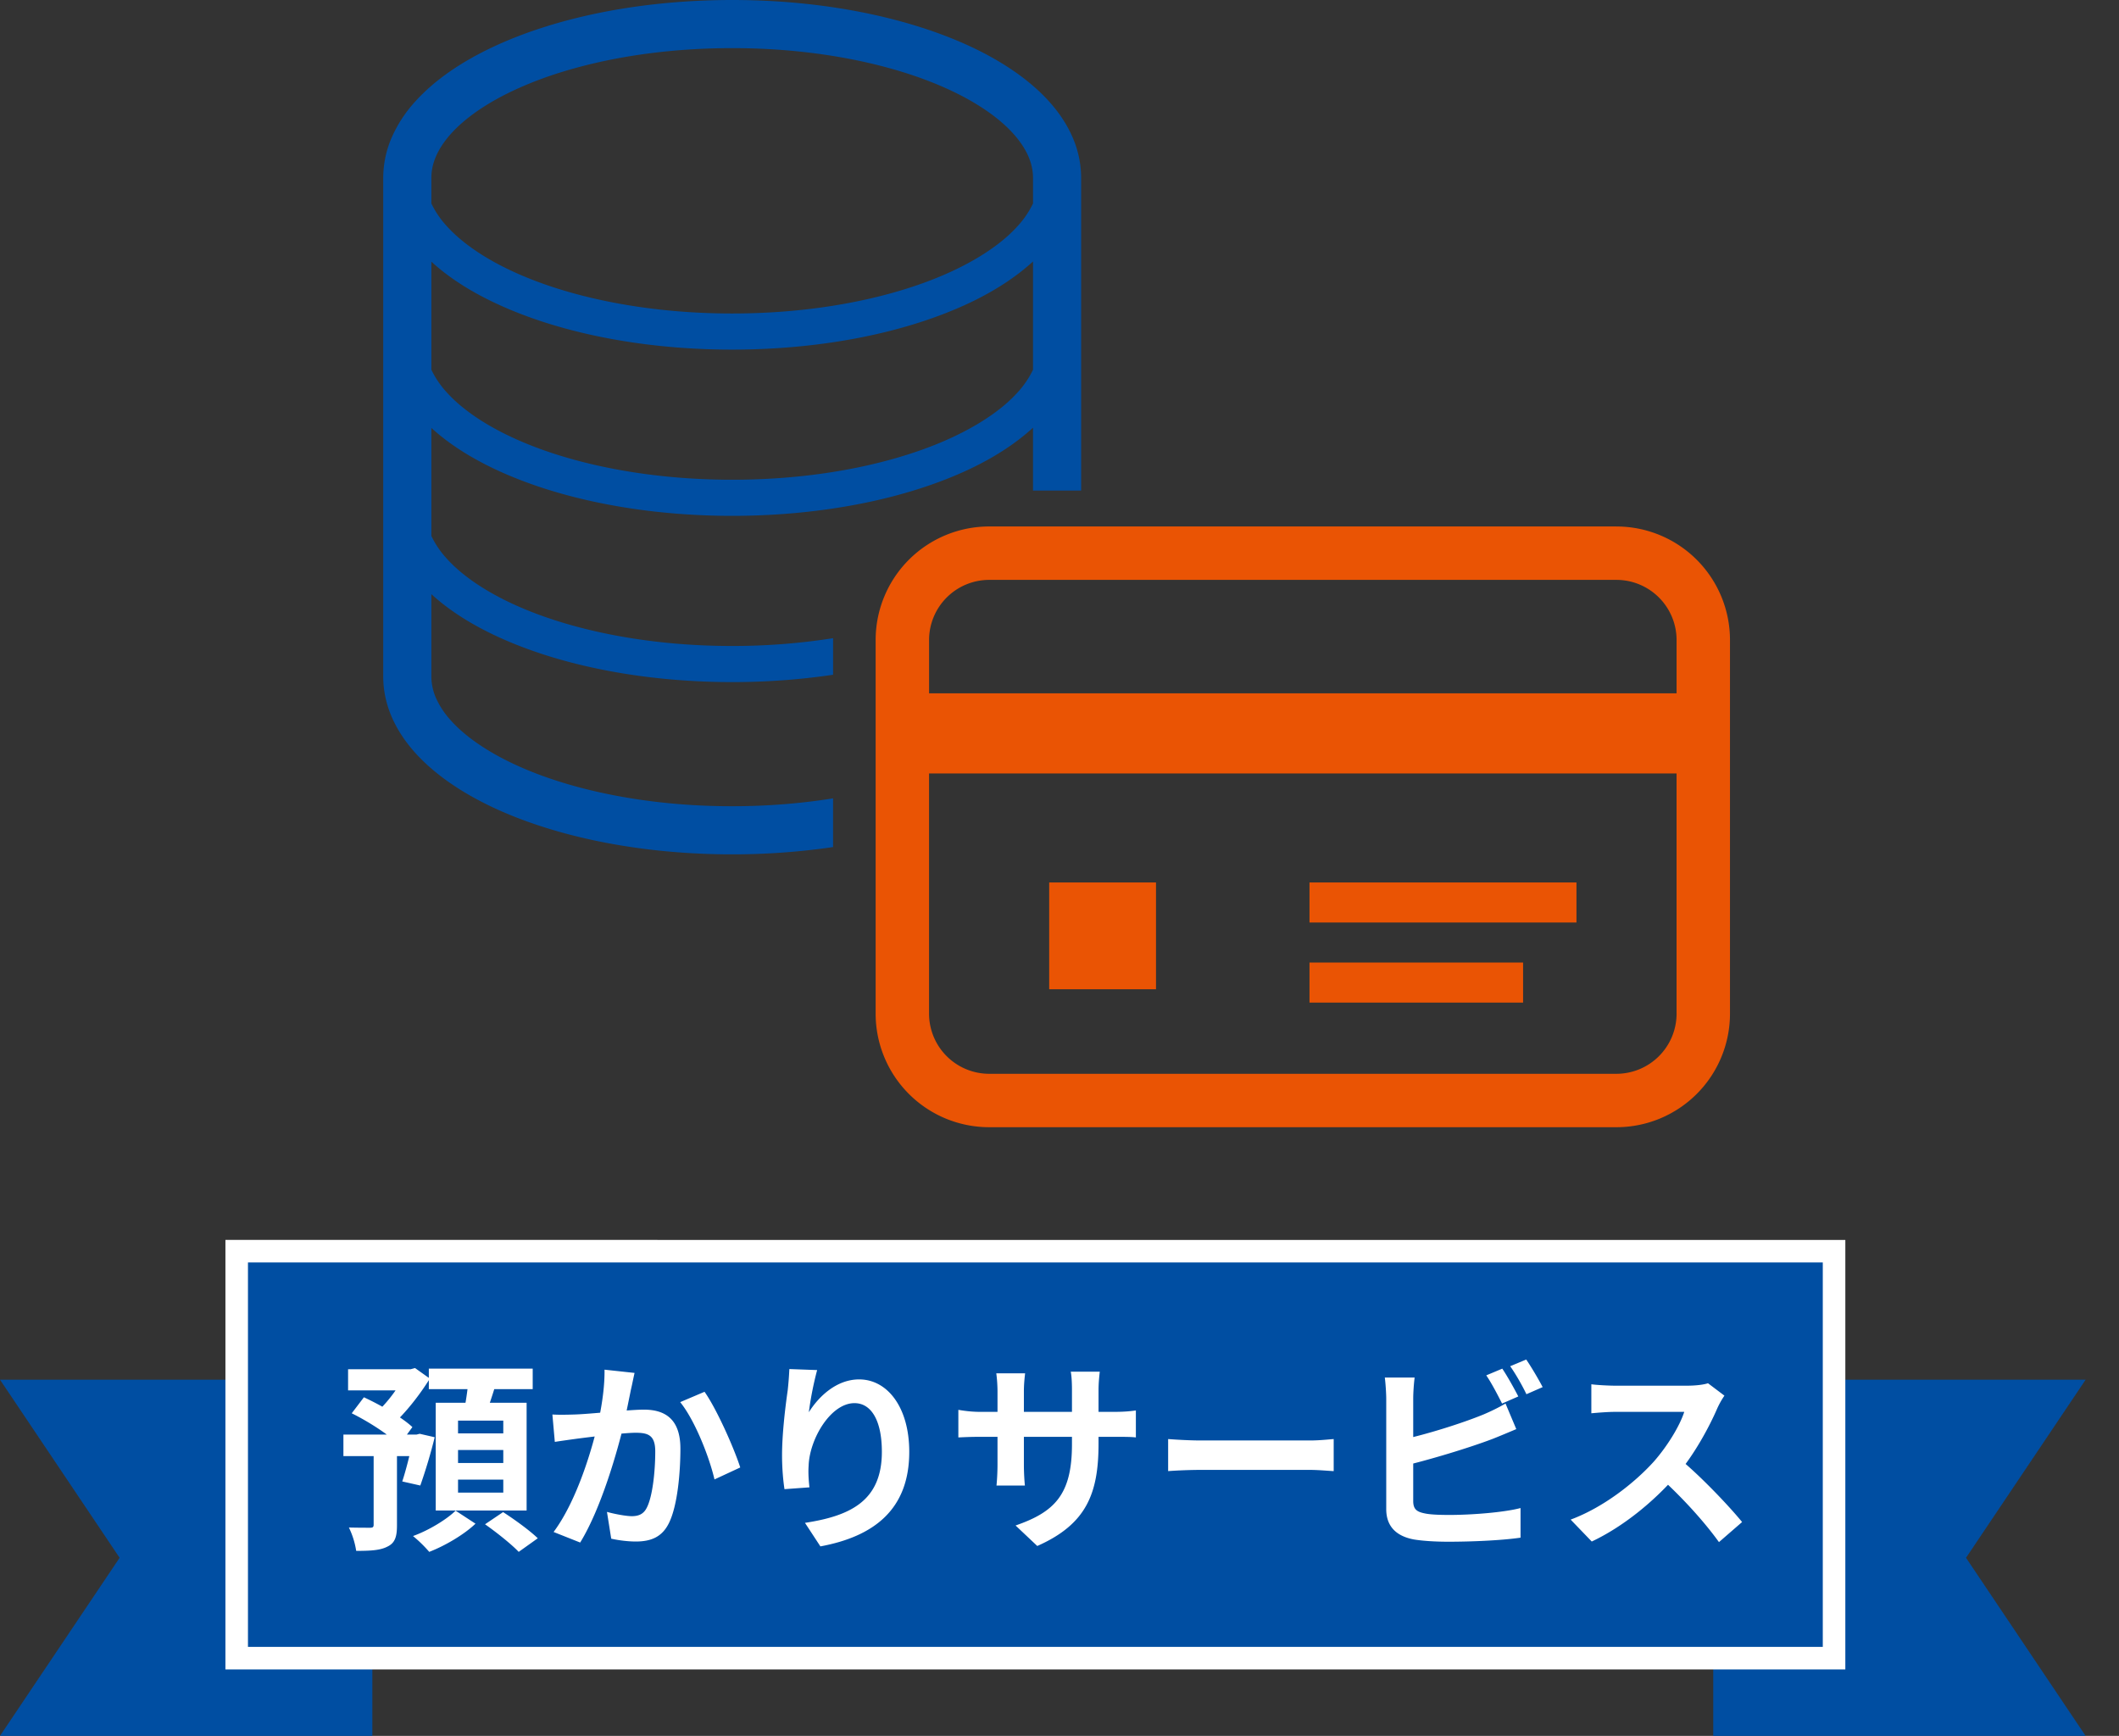
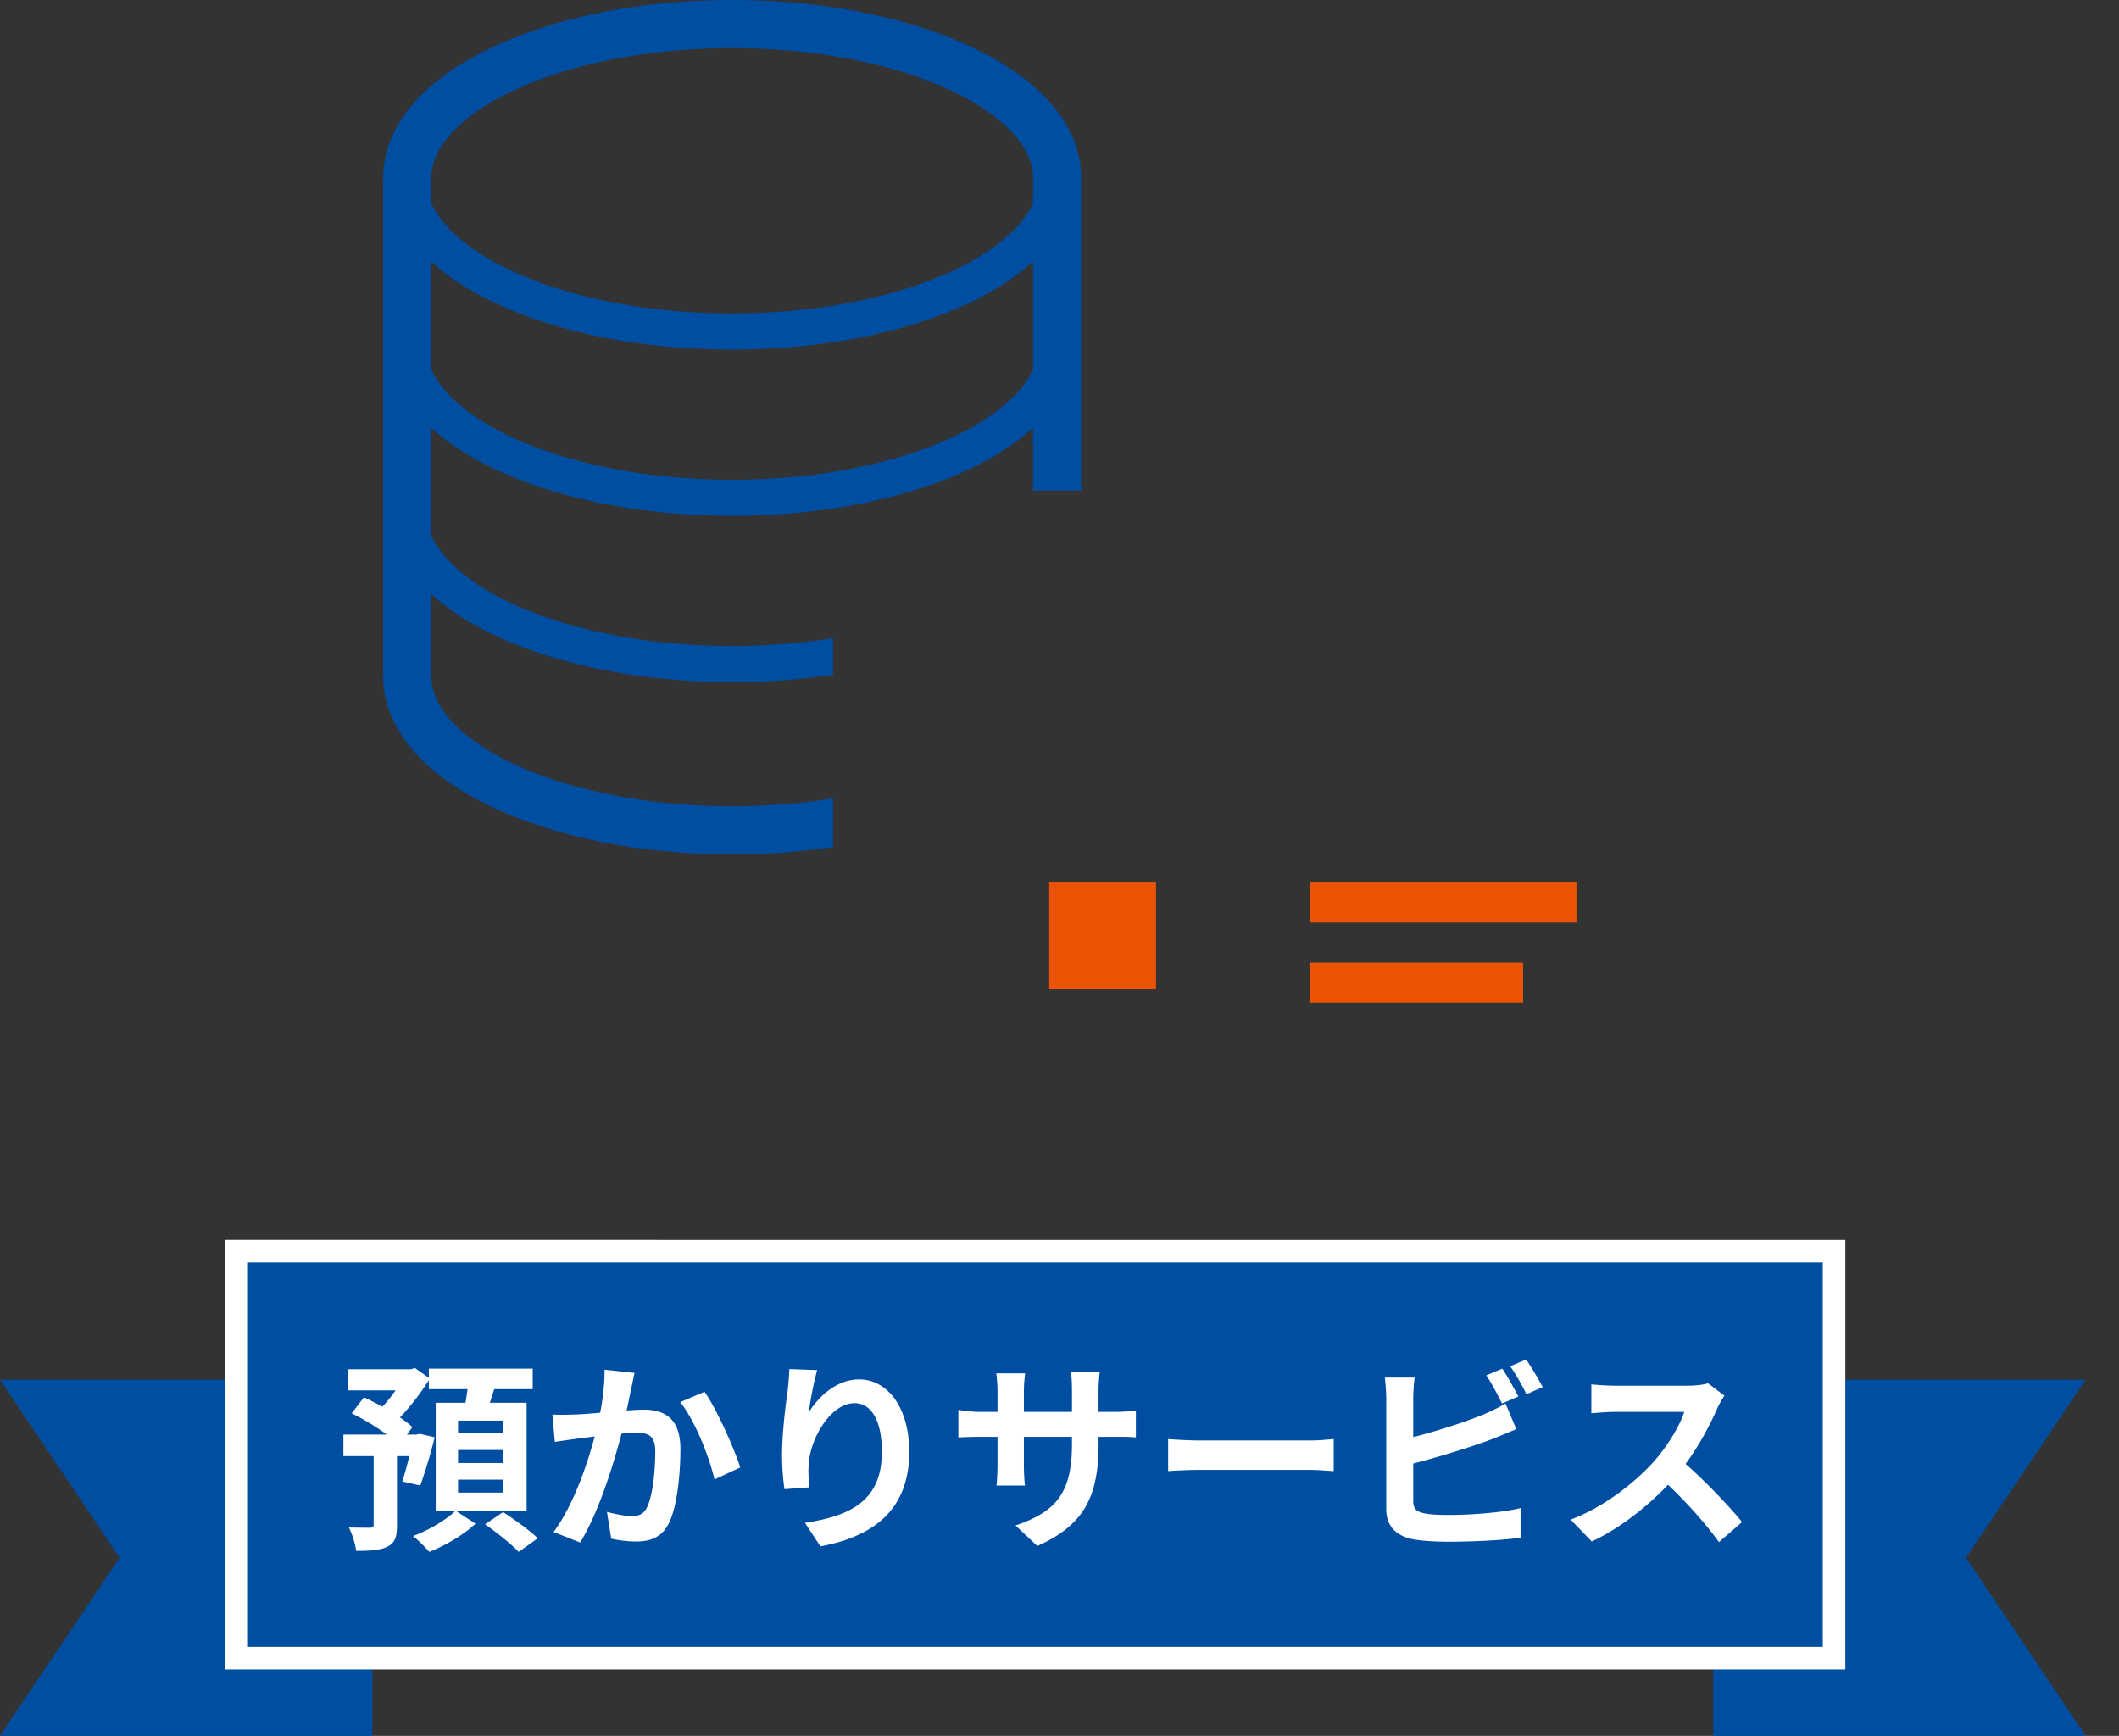
<svg xmlns="http://www.w3.org/2000/svg" width="94" height="77" viewBox="0 0 94 77" fill="none">
  <rect x="0" y="0" width="94" height="77" fill="#333333" stroke="none" />
  <g clip-path="url(#clip0_16_839)">
-     <path d="M71.708 23.353H43.88a5.037 5.037 0 00-5.036 5.036v16.575A5.037 5.037 0 0043.881 50h27.827a5.037 5.037 0 005.035-5.036V28.39a5.037 5.037 0 00-5.035-5.036zm2.666 21.611a2.67 2.67 0 01-2.666 2.667H43.88a2.67 2.67 0 01-2.667-2.667V34.308h33.16v10.656zm0-14.209h-33.16v-2.366a2.67 2.67 0 012.667-2.667h27.827a2.67 2.67 0 012.666 2.667v2.366z" fill="#EA5404" />
    <path d="M51.28 39.144h-4.737v4.737h4.738v-4.737zm18.653 0H58.09v1.776h11.843v-1.776zm-2.368 3.552H58.09v1.777h9.475v-1.777z" fill="#EA5404" />
    <path d="M32.48 35.762c-3.843.004-7.315-.746-9.734-1.895-1.21-.572-2.15-1.241-2.749-1.914a3.712 3.712 0 01-.657-.993 2.372 2.372 0 01-.204-.95v-3.654c1.234 1.129 2.968 2.03 5.042 2.697 2.391.763 5.24 1.202 8.302 1.203 1.558 0 3.06-.115 4.476-.326v-1.622a28.516 28.516 0 01-4.476.346c-3.876.003-7.382-.75-9.848-1.92-1.234-.583-2.203-1.27-2.834-1.978a4.097 4.097 0 01-.662-.981v-4.793c1.235 1.129 2.97 2.03 5.043 2.697 2.39.763 5.24 1.202 8.301 1.203 4.083-.003 7.784-.777 10.534-2.075 1.105-.524 2.05-1.137 2.811-1.835v2.789h2.135V7.887a4.52 4.52 0 00-.38-1.798c-.431-.991-1.175-1.845-2.118-2.58-1.42-1.103-3.313-1.963-5.527-2.567C37.719.339 35.18 0 32.48 0c-4.117.003-7.852.78-10.648 2.1-1.398.663-2.568 1.463-3.428 2.421a5.862 5.862 0 00-1.023 1.568A4.52 4.52 0 0017 7.887V30.01c0 .624.136 1.233.38 1.798.431.991 1.175 1.845 2.118 2.58 1.42 1.104 3.313 1.964 5.527 2.568 2.215.603 4.753.941 7.455.941a30.776 30.776 0 004.475-.323v-2.161c-1.4.225-2.906.35-4.476.349zM19.136 7.887c0-.318.065-.627.204-.95.242-.564.73-1.168 1.47-1.744 1.109-.866 2.767-1.647 4.777-2.192 2.01-.548 4.37-.867 6.893-.866 3.843-.004 7.315.747 9.734 1.895 1.21.571 2.15 1.24 2.749 1.914.301.337.517.67.657.993.139.324.204.632.205.95v1.138a4.07 4.07 0 01-.662.982c-.946 1.067-2.659 2.07-4.868 2.772-2.21.707-4.907 1.128-7.815 1.127-3.876.002-7.382-.75-9.848-1.92-1.234-.584-2.203-1.27-2.834-1.979a4.08 4.08 0 01-.662-.981v-1.14zm0 3.72c1.234 1.13 2.968 2.031 5.042 2.698 2.391.764 5.24 1.203 8.302 1.203 4.083-.002 7.784-.776 10.533-2.075 1.105-.524 2.05-1.137 2.812-1.835V16.4a4.065 4.065 0 01-.662.982c-.946 1.066-2.659 2.07-4.868 2.771-2.21.707-4.907 1.128-7.815 1.127-3.876.002-7.382-.75-9.848-1.92-1.234-.583-2.203-1.27-2.834-1.978a4.064 4.064 0 01-.662-.982v-4.792z" fill="#004EA2" />
  </g>
  <path d="M6.47 61.2H0l5.306 7.9L0 77h16.518V61.2H6.47zM86.049 77h6.47l-5.305-7.9 5.306-7.9H76V77h10.049z" fill="#004EA2" />
  <path d="M81.36 56v-.5H10.5v18.052h70.86V56z" fill="#004EA2" stroke="#fff" />
  <path d="M76.497 61.907a3.731 3.731 0 00-.315.558c-.369.855-1.035 2.08-1.809 2.98-1.008 1.16-2.367 2.276-3.762 2.933l-.936-.972c1.458-.54 2.844-1.638 3.69-2.574.594-.675 1.143-1.566 1.35-2.205h-3.06c-.369 0-.864.045-1.062.063v-1.287c.243.036.801.063 1.062.063h3.177c.396 0 .747-.045.936-.108l.729.55zm-2.007 2.79c.927.756 2.205 2.097 2.79 2.817l-1.026.891c-.666-.927-1.647-1.998-2.61-2.87l.846-.838zm-7.848-3.987c.225.333.54.9.711 1.233l-.72.315c-.189-.369-.459-.9-.702-1.25l.711-.298zm1.062-.405c.234.342.567.91.729 1.224l-.72.315c-.18-.378-.477-.9-.72-1.242l.711-.297zm-4.95.801c-.036.27-.063.675-.063.936v4.536c0 .396.18.495.585.567.27.045.639.054 1.035.054.945 0 2.394-.108 3.141-.306v1.314c-.855.126-2.214.18-3.204.18-.585 0-1.134-.036-1.521-.099-.774-.144-1.233-.567-1.233-1.35v-4.896c0-.207-.027-.666-.063-.936h1.323zm-.594 2.763c1.161-.252 2.7-.738 3.645-1.125.315-.135.621-.279.981-.486l.477 1.134c-.342.144-.747.315-1.044.432-1.062.405-2.826.936-4.05 1.224l-.009-1.179zm-10.341-.036c.333.027.981.063 1.449.063h4.833c.423 0 .819-.045 1.062-.063v1.422c-.216-.009-.675-.054-1.053-.054h-4.842c-.504 0-1.107.027-1.449.054v-1.422zm-3.087.198c0 2.223-.54 3.582-2.718 4.545l-.963-.909c1.746-.603 2.502-1.386 2.502-3.6v-2.394c0-.36-.018-.657-.054-.828h1.287c-.018.18-.054.468-.054.828v2.358zm-3.258-3.114c-.018.171-.054.46-.054.82v3.212c0 .405.027.774.045.945h-1.26c.018-.17.045-.54.045-.945v-3.222a6.44 6.44 0 00-.054-.81h1.278zm-2.961 1.62c.162.027.531.09.972.09h5.904c.477 0 .747-.027.999-.063v1.197c-.198-.027-.522-.027-.99-.027h-5.913c-.45 0-.765.018-.972.027v-1.224zm-6.264-1.764a14.662 14.662 0 00-.369 1.872c.432-.693 1.224-1.458 2.232-1.458 1.251 0 2.223 1.233 2.223 3.213 0 2.547-1.557 3.753-3.942 4.194l-.684-1.044c2.007-.306 3.411-.972 3.411-3.15 0-1.386-.468-2.16-1.215-2.16-1.062 0-1.998 1.602-2.034 2.781-.018.252-.009.54.036.954l-1.107.081c-.054-.351-.108-.9-.108-1.503 0-.846.117-1.953.252-2.889a14.6 14.6 0 00.072-.936l1.233.045zm-8.1.127c-.054.233-.108.521-.162.746-.081.405-.198.963-.288 1.422-.297 1.27-1.026 3.834-1.962 5.355l-1.179-.468c1.071-1.44 1.746-3.816 1.998-4.95.171-.81.27-1.575.261-2.25l1.332.144zm3.105.836c.549.783 1.305 2.493 1.584 3.357l-1.143.531c-.234-1.008-.873-2.628-1.521-3.429l1.08-.459zm-6.75 1.008c.324.018.63.01.963 0 .72-.018 2.421-.216 3.096-.216.945 0 1.62.423 1.62 1.728 0 1.062-.126 2.52-.504 3.294-.306.63-.801.828-1.476.828-.351 0-.774-.054-1.089-.126l-.189-1.188c.351.1.864.19 1.098.19.306 0 .531-.09.675-.388.252-.504.369-1.602.369-2.484 0-.72-.315-.828-.873-.828-.54 0-2.088.198-2.583.261-.261.036-.729.1-.999.144l-.108-1.215zm-9.063-2.007h2.871v.936h-2.871v-.936zm-.207 2.898h3.42v.954h-3.42v-.954zm1.341.522h1.035v3.501c0 .495-.081.783-.423.945-.324.171-.774.19-1.386.19a3.635 3.635 0 00-.324-1.036c.387.01.81.01.936.01s.162-.028.162-.136v-3.474zm1.413-3.42h.225l.198-.054.657.468c-.441.711-1.08 1.53-1.656 2.043a5.066 5.066 0 00-.603-.639 6.295 6.295 0 001.179-1.62v-.198zm.351 2.898h.135l.144-.036.666.153a23.569 23.569 0 01-.639 2.142l-.801-.18c.162-.486.369-1.296.495-1.953v-.126zm-2.736-.945l.54-.71c.738.341 1.692.89 2.151 1.322l-.585.801c-.432-.45-1.359-1.044-2.106-1.413zm3.42-1.98h4.608v.91h-4.608v-.91zm1.296 3.61v.575h2.007v-.576h-2.007zm0 1.313v.576h2.007v-.576h-2.007zm0-2.619v.567h2.007v-.567h-2.007zm-.99-.792h4.032v4.78h-4.032v-4.78zm1.449-1.017l1.233.135c-.171.567-.36 1.134-.513 1.521l-.936-.17c.09-.433.189-1.045.216-1.486zm-.567 5.805l.882.576c-.495.477-1.35.981-2.052 1.251a5.934 5.934 0 00-.72-.702c.702-.252 1.494-.738 1.89-1.125zm1.305.603l.801-.54c.504.324 1.188.82 1.539 1.161l-.846.603c-.315-.333-.981-.864-1.494-1.224z" fill="#fff" />
  <defs>
    <clipPath id="clip0_16_839">
      <path fill="#fff" transform="translate(17)" d="M0 0h59.743v50H0z" />
    </clipPath>
  </defs>
</svg>